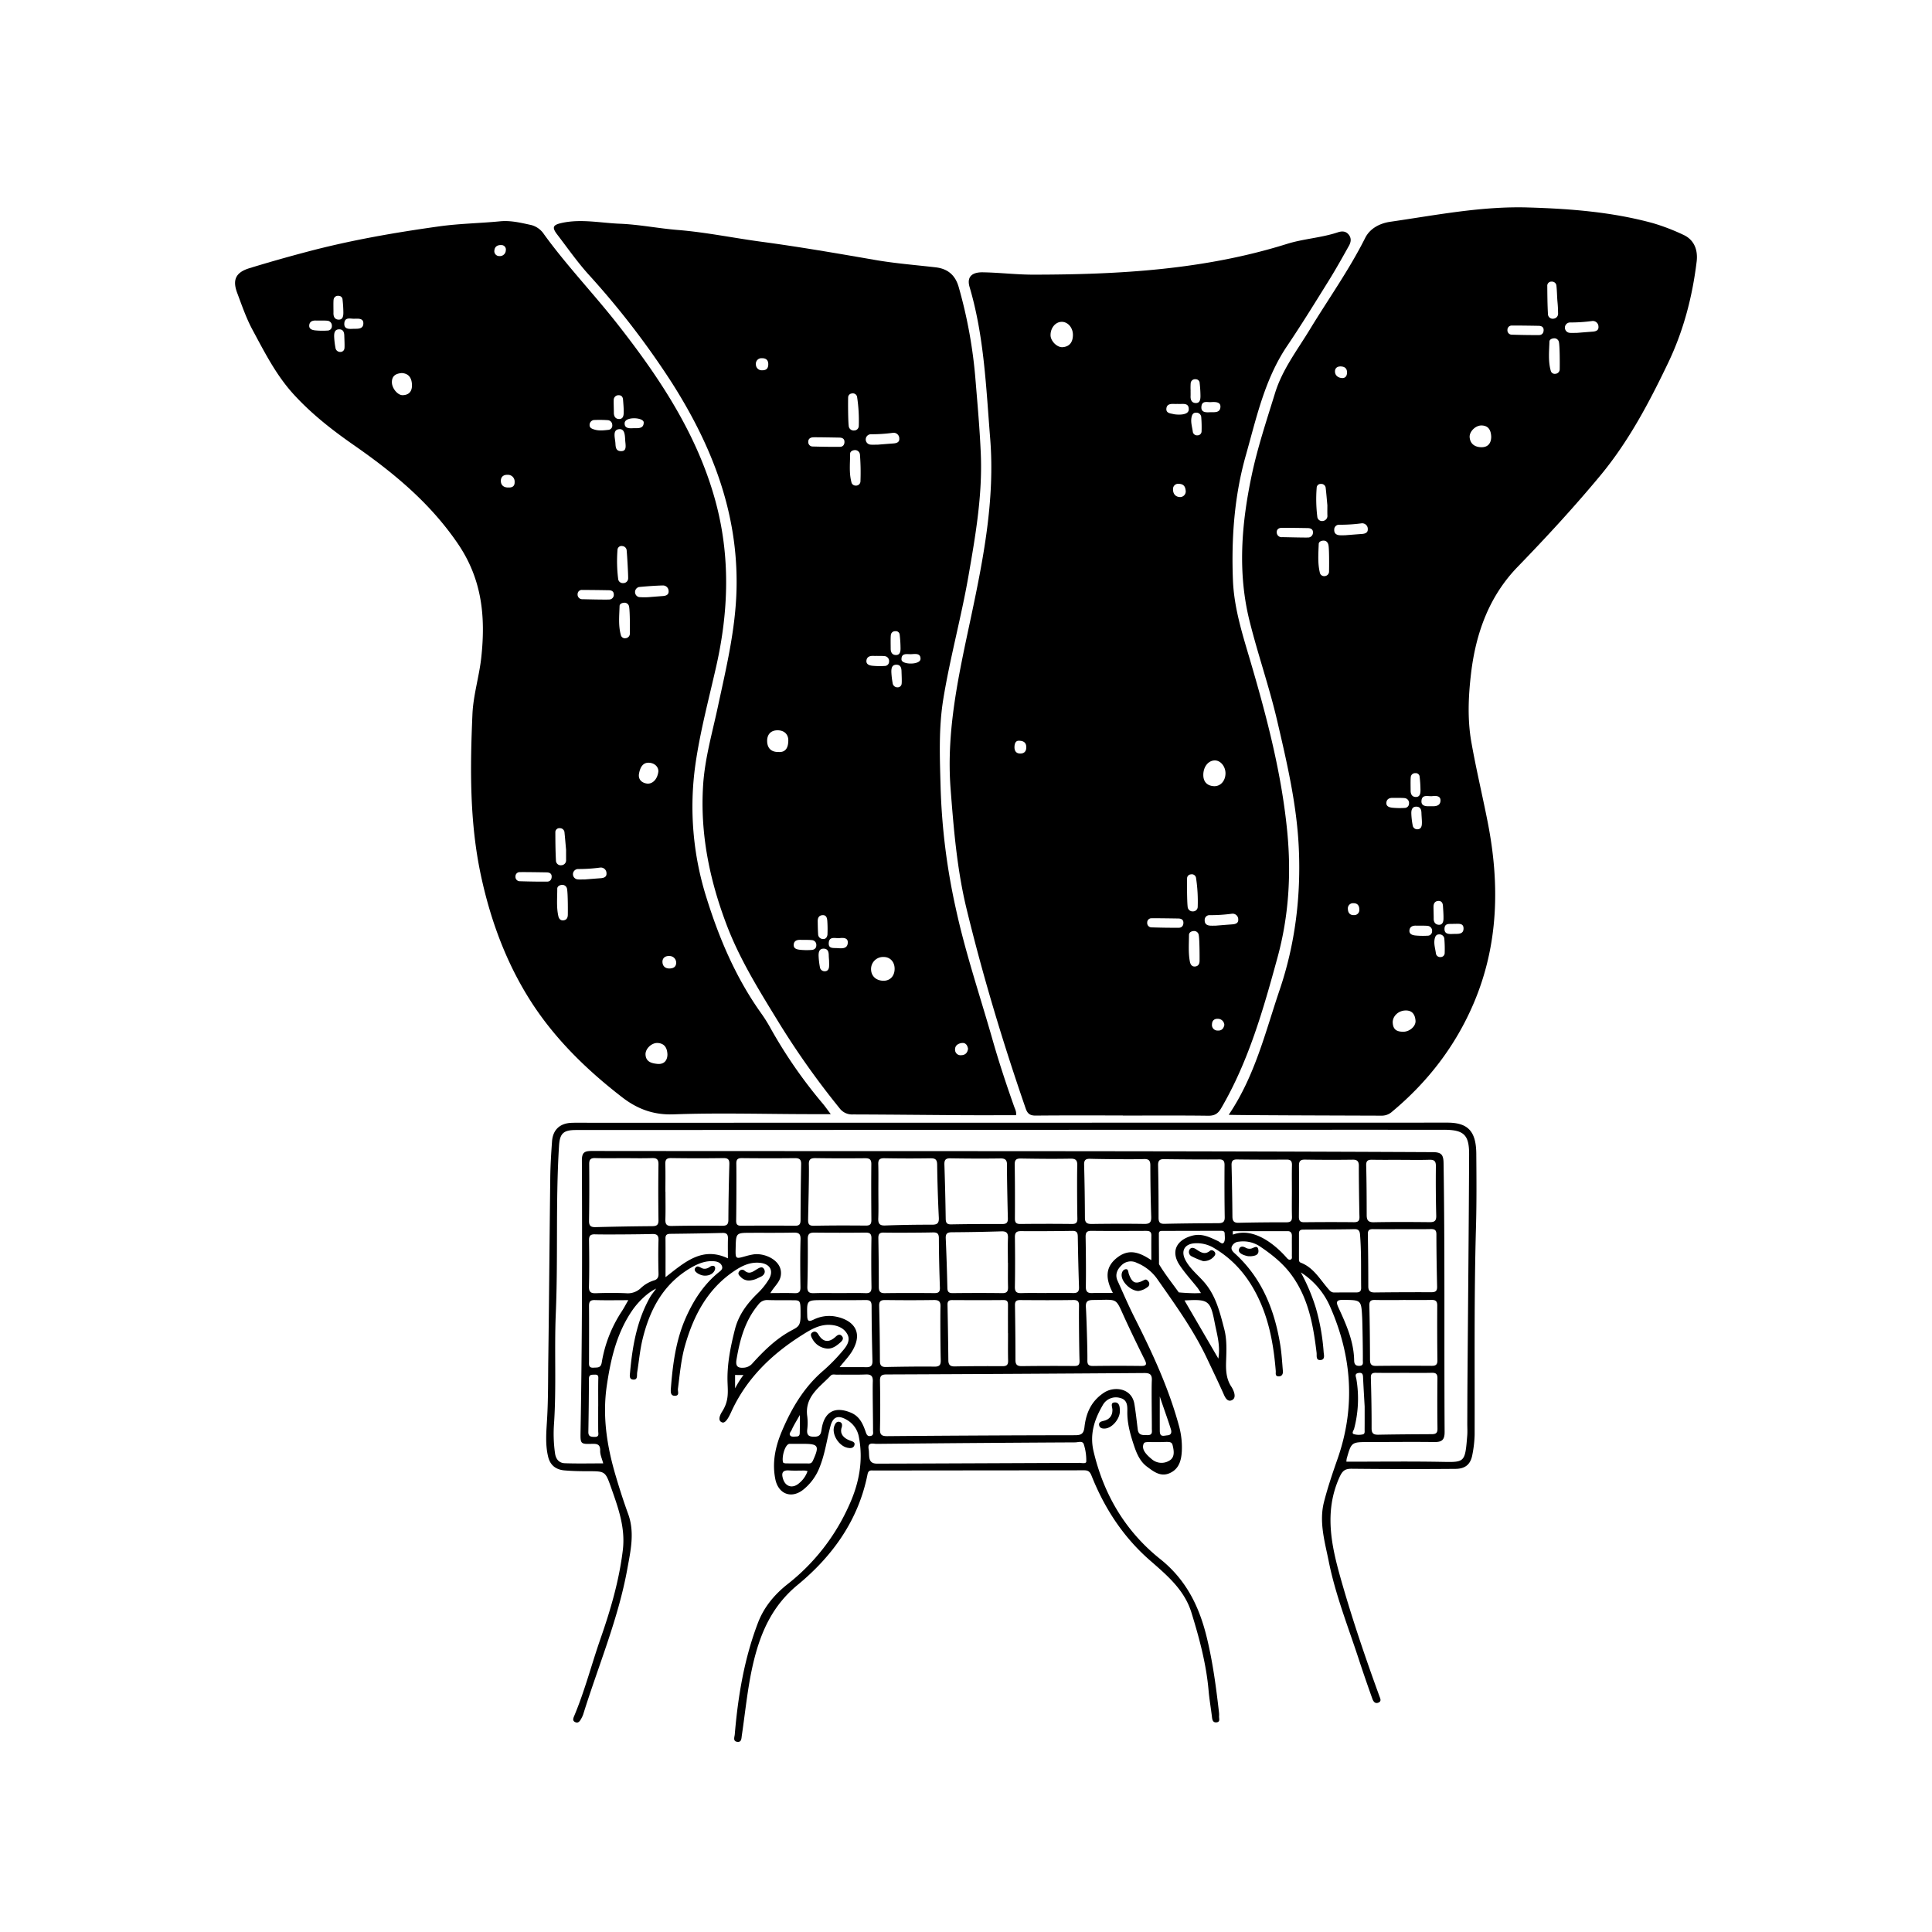
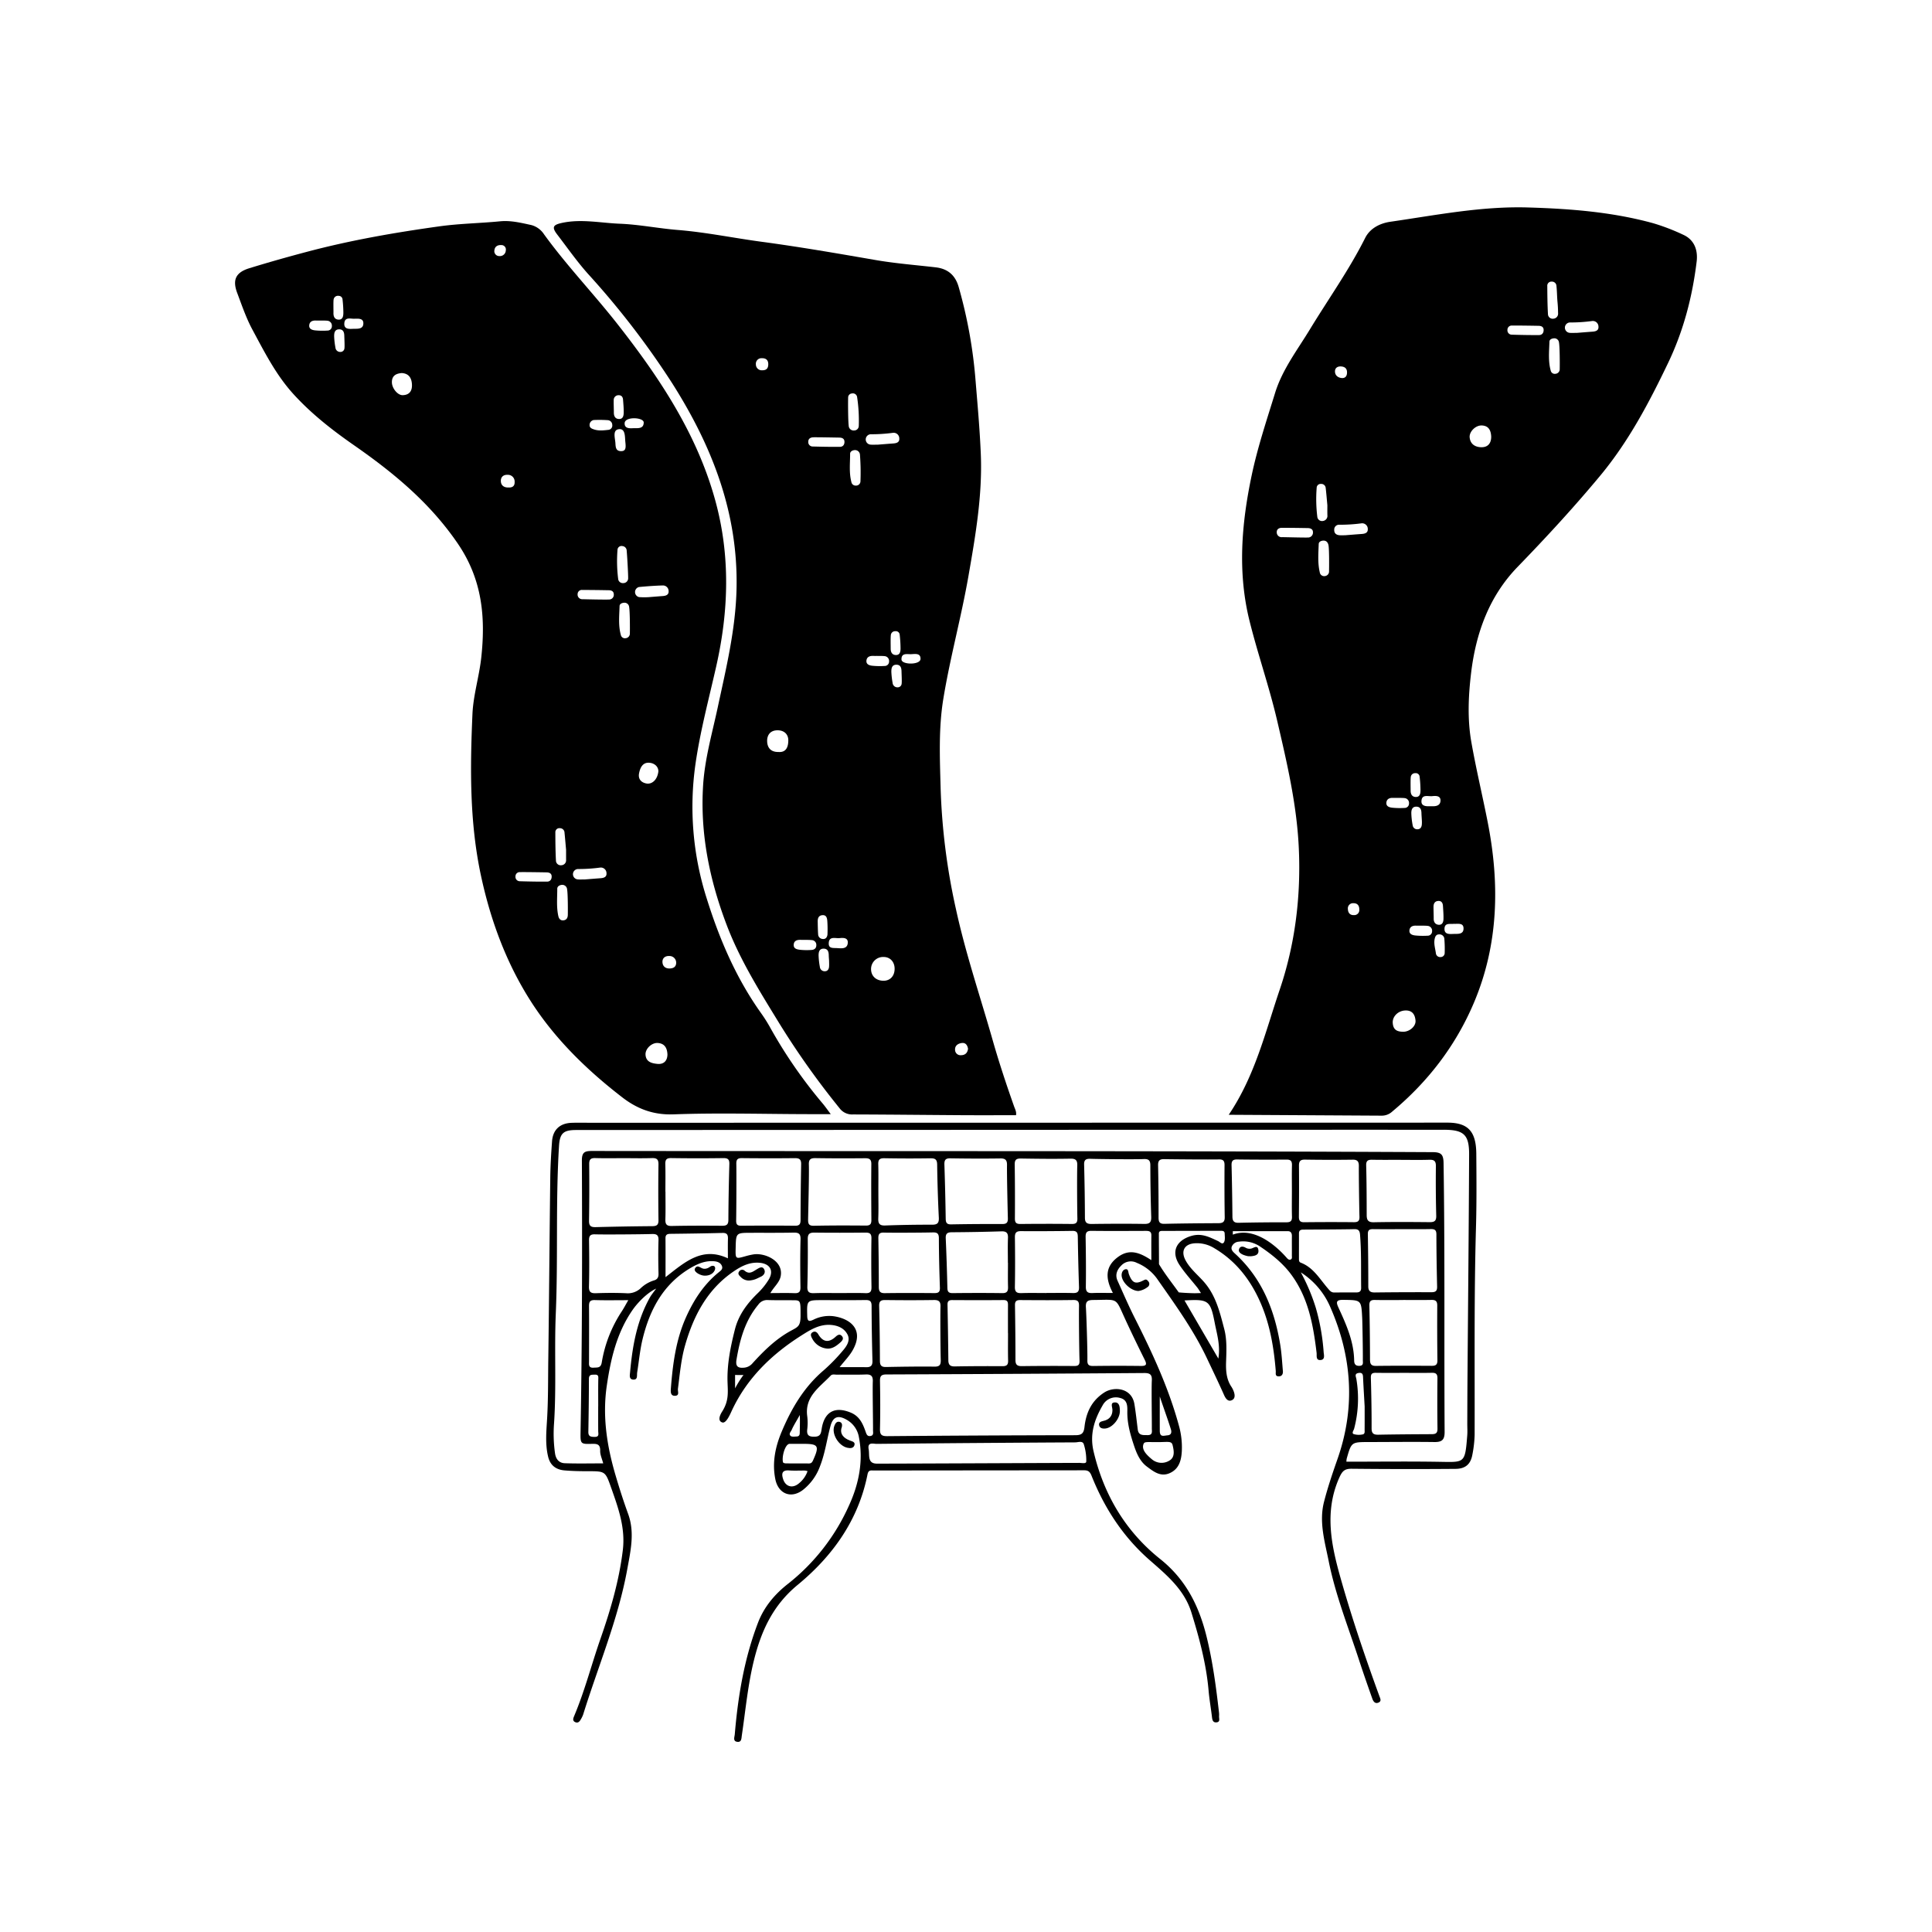
<svg xmlns="http://www.w3.org/2000/svg" id="Ebene_1" data-name="Ebene 1" viewBox="0 0 1024 1024">
  <title>07-software-development</title>
-   <path d="M595.121,591.212c-15.362,0-30.725-.084-46.086.072-2.992.03-4.402-.889-5.384-3.727-12.044-34.824-22.67-70.095-31.358-105.878-5.05-20.798-6.813-42.178-8.458-63.606-2.407-31.358,4.497-61.159,10.888-91.327,6.579-31.054,12.671-62.323,10.088-94.41-2.167-26.931-3.168-54.025-10.909-80.21-1.565-5.295,1.13-7.899,7.018-7.802,8.927.147,17.788,1.253,26.737,1.246,45.484-.037,90.634-2.559,134.453-16.293,8.808-2.76,18.16-3.201,26.955-6.139,1.819-.608,4.008-.856,5.649,1.064,1.724,2.018,1.328,4.144.239,6.09-3.509,6.273-7.022,12.554-10.818,18.654-7.191,11.555-14.332,23.154-21.943,34.432-11.901,17.636-16.245,38.058-21.881,57.979-6.102,21.567-7.69,43.69-6.837,66.029.585,15.33,5.35,29.704,9.613,44.25,8.615,29.398,16.324,59.084,19.227,89.649,2.11,22.218.723,44.492-5.197,66.148-7.528,27.54-15.307,55.028-29.892,79.977-1.742,2.979-3.564,3.99-6.961,3.945-15.046-.198-30.096-.086-45.145-.086Zm54.415-181.15c.094-3.625-2.449-6.898-5.446-7.01-3.512-.13-6.356,3.218-6.311,7.801.033,3.44,1.943,5.554,5.432,5.82C646.756,416.942,649.432,414.037,649.536,410.061Zm-86.828-239.48c-3.297.033-5.94,3.222-5.894,7.113.036,3.057,3.438,6.516,6.377,6.306,3.867-.276,5.414-2.833,5.479-6.34C568.743,173.673,565.974,170.549,562.707,170.581Zm66.766,309.946a2.61,2.61,0,0,0,2.848,2.521,2.432,2.432,0,0,0,2.487-2.313,82.549,82.549,0,0,0-.873-15.36,2.262,2.262,0,0,0-2.735-1.94,2.116,2.116,0,0,0-2.022,2.178C629.092,467.942,629.136,477.911,629.473,480.527Zm5.902,15.18a2.472,2.472,0,0,0-2.591-2.247c-1.446.086-2.593.751-2.599,2.161-.022,4.686-.409,9.399.475,14.048.276,1.451,1.009,2.765,2.792,2.587,1.697-.169,2.328-1.398,2.346-2.976C635.821,507.244,635.814,498.15,635.376,495.707Zm8.872-5.087c2.954-.232,5.907-.477,8.863-.689,1.691-.121,3.301-.571,3.184-2.582a2.989,2.989,0,0,0-3.45-3.041,85.979,85.979,0,0,1-11.662.74,2.515,2.515,0,0,0-2.67,2.656c-.069,1.951,1.129,2.788,2.925,2.902C642.37,490.666,643.309,490.617,644.248,490.62Zm-33.763-3.915a2.226,2.226,0,0,0-2.439,2.298A2.304,2.304,0,0,0,610.3,491.53c4.84.145,9.683.242,14.524.201,1.666-.014,2.496-1.277,2.397-2.879-.097-1.558-1.322-1.998-2.666-2.021C622.21,486.789,612.828,486.641,610.485,486.705Zm19.573-269.609c.169-3.855-3.228-2.849-5.574-2.988-.622-.037-1.25.02-1.873-.007-1.955-.086-4.121-.061-4.393,2.365-.293,2.619,2.173,2.599,3.907,3.047C622.864,219.705,629.905,220.594,630.058,217.096Zm.996-9.901h-.02c0,.927.03,1.855-.006,2.781-.076,1.936.598,3.544,2.659,3.639,2.355.109,2.563-1.951,2.587-3.627a64.017,64.017,0,0,0-.425-6.927,2.056,2.056,0,0,0-2.099-2.05,2.312,2.312,0,0,0-2.655,2.029A32,32,0,0,0,631.053,207.195Zm5.641,14.084a2.558,2.558,0,0,0-2.759-2.549c-1.629-.034-2.13,1.166-2.388,2.395-.558,2.66.356,5.244.682,7.847a2.26,2.26,0,0,0,2.454,1.77,2.135,2.135,0,0,0,2.174-2.024A64.737,64.737,0,0,0,636.694,221.279Zm4.915-8.134c-1.769.086-4.696-.991-4.854,2.644-.126,2.904,2.532,2.797,4.423,2.712,2.289-.104,5.679.571,5.68-3.054C646.86,212.697,643.378,213.059,641.609,213.145Zm-13.182,46.798c-.259-2.267-1.215-3.437-3.673-3.51a2.707,2.707,0,0,0-3.024,2.791c-.071,2.252,1.068,3.989,3.366,4.207A3.002,3.002,0,0,0,628.428,259.943ZM539.983,392.606c-1.724-.037-2.277,1.615-2.292,3.427-.015,1.902.858,3.348,3.044,3.356,2.413.009,3.33-1.495,3.211-3.648C543.836,393.758,542.699,392.611,539.983,392.606ZM648.927,543.285a3.396,3.396,0,0,0-3.18-3.284c-1.915-.173-3.301.742-3.365,2.858a2.939,2.939,0,0,0,2.981,3.355C647.364,546.359,648.496,545.299,648.927,543.285Z" />
-   <path d="M651.252,590.858c13.896-20.537,19.411-43.857,26.993-66.222,8.288-24.447,11.381-50.006,10.112-75.854-1.115-22.718-6.302-44.808-11.453-66.893-4.151-17.795-10.21-35.05-14.615-52.737-6.403-25.708-4.285-51.525,1.125-77.199,3.128-14.841,7.937-29.193,12.397-43.648,3.84-12.447,11.759-22.702,18.395-33.62,9.821-16.161,20.841-31.585,29.356-48.555,2.621-5.223,7.978-7.815,13.336-8.59,24.177-3.501,48.328-8.299,72.845-7.58,22.401.656,44.829,2.376,66.631,8.395a112.286,112.286,0,0,1,15.74,6.056c5.285,2.356,7.989,7.327,7.139,14.294-2.274,18.653-6.973,36.653-15.132,53.681-10.081,21.041-20.906,41.576-35.933,59.68-13.923,16.774-28.664,32.748-43.831,48.402-15.098,15.582-22.135,35.113-24.663,56.394-1.444,12.158-1.98,24.395.152,36.47,2.514,14.246,5.898,28.335,8.688,42.535,6.399,32.573,5.764,64.755-7.376,95.716-9.603,22.627-24.28,41.75-43.202,57.528a8.133,8.133,0,0,1-5.458,2.212C706.167,591.235,652.625,591.098,651.252,590.858Zm92.572-44.014c3.248,0,6.678-2.883,6.432-5.887-.27-3.297-1.788-5.603-5.636-5.37-3.687.224-6.676,3.215-6.438,6.61C738.444,545.937,740.575,546.844,743.824,546.844ZM790.371,231.415c-.157-3.311-1.352-5.835-5.12-5.91-3.192-.064-6.564,3.28-6.3,6.306.312,3.569,2.886,5.14,6.08,5.227C788.574,237.134,790.378,235.001,790.371,231.415Zm-86.839,36.382c-.334-3.543-.546-6.337-.88-9.117a2.339,2.339,0,0,0-2.564-2.189,2.082,2.082,0,0,0-2.219,1.974,76.782,76.782,0,0,0,.325,15.372,2.502,2.502,0,0,0,3.016,2.278,2.69,2.69,0,0,0,2.336-2.999C703.49,271.093,703.532,269.069,703.532,267.796ZM825.5,159.983c-.258-2.78-.245-5.65-.551-8.434a2.369,2.369,0,0,0-2.497-2.282,2.171,2.171,0,0,0-2.36,2.342c.035,4.974.076,9.953.36,14.917a2.491,2.491,0,0,0,2.938,2.376,2.646,2.646,0,0,0,2.421-2.914C825.774,163.965,825.758,162.762,825.5,159.983Zm.795,21.544a2.464,2.464,0,0,0-2.62-2.212c-1.228.086-2.406.598-2.441,1.752-.155,5.137-.721,10.316.682,15.381a2.178,2.178,0,0,0,2.506,1.674,2.438,2.438,0,0,0,2.261-2.558C826.743,193.375,826.739,183.968,826.295,181.527ZM704.155,289.155c-.202-1.281-.938-2.706-2.793-2.611-1.236.063-2.376.632-2.416,1.786-.173,4.987-.601,10.006.546,14.943a2.348,2.348,0,0,0,2.7,2.064,2.445,2.445,0,0,0,2.227-2.59C704.471,300.712,704.542,291.61,704.155,289.155ZM835.817,176.429c2.379-.187,5.332-.433,8.287-.646,1.708-.123,3.278-.635,3.114-2.639a2.999,2.999,0,0,0-3.508-2.977,85.527,85.527,0,0,1-11.662.748,2.753,2.753,0,0,0-.081,5.494C833.048,176.518,834.149,176.429,835.817,176.429ZM712.871,283.701c2.954-.231,5.907-.479,8.863-.685,1.69-.118,3.312-.556,3.224-2.553a2.985,2.985,0,0,0-3.417-3.076,86.345,86.345,0,0,1-11.662.737,2.526,2.526,0,0,0-2.706,2.624c-.09,1.948,1.09,2.809,2.888,2.937C710.992,283.751,711.933,283.696,712.871,283.701ZM801.432,172.56a2.233,2.233,0,0,0-2.455,2.285,2.297,2.297,0,0,0,2.236,2.539c4.84.15,9.683.245,14.524.209,1.667-.012,2.502-1.265,2.415-2.867-.085-1.563-1.306-2.011-2.651-2.035C813.157,172.647,803.775,172.495,801.432,172.56ZM693.151,284.895a2.598,2.598,0,0,0,2.747-2.629c.071-1.823-1.262-2.345-2.814-2.37-4.534-.073-9.069-.136-13.603-.15-1.6-.005-2.862.737-2.779,2.464a2.554,2.554,0,0,0,2.853,2.493C681.742,284.714,690.809,284.973,693.151,284.895Zm45.11,137.997c-1.77-.06-3.222.569-3.444,2.412-.25,2.078,1.522,2.621,3.059,2.794a40.485,40.485,0,0,0,6.517.126,2.313,2.313,0,0,0,2.412-2.361,2.588,2.588,0,0,0-2.467-2.863C743.27,422.848,739.197,422.924,738.261,422.892Zm12.243,67.718c-1.769-.063-3.228.561-3.461,2.398-.262,2.073,1.504,2.633,3.045,2.806a40.961,40.961,0,0,0,6.517.13,2.319,2.319,0,0,0,2.428-2.348,2.583,2.583,0,0,0-2.452-2.875C755.514,490.567,751.44,490.644,750.504,490.611Zm9.386-3.777c-.048,1.8.772,3.121,2.528,3.311,2.047.221,2.614-1.453,2.656-3.052.061-2.306-.139-4.622-.276-6.93-.093-1.566-.758-2.75-2.532-2.632-1.66.111-2.4,1.239-2.468,2.817C759.752,481.426,759.919,485.753,759.89,486.834Zm-12.226-67.815c-.016,1.974.806,3.438,2.887,3.396,2.042-.041,2.328-1.881,2.336-3.405a65.968,65.968,0,0,0-.462-7.385,2.018,2.018,0,0,0-2.291-1.826,2.253,2.253,0,0,0-2.36,1.829C747.532,412.982,747.673,417.937,747.664,419.019Zm5.955,15.896c-.124-2.152-.205-3.084-.226-4.018-.043-1.956-.705-3.444-2.944-3.341-2.092.096-2.419,1.904-2.424,3.392a39.47,39.47,0,0,0,.723,6.485,2.405,2.405,0,0,0,2.677,2.092c1.499-.08,2.072-1.234,2.177-2.575A14.869,14.869,0,0,0,753.619,434.915Zm11.93,62.885a2.558,2.558,0,0,0-2.759-2.549c-1.629-.034-2.13,1.166-2.388,2.395-.558,2.66.356,5.244.682,7.847a2.26,2.26,0,0,0,2.454,1.77,2.135,2.135,0,0,0,2.174-2.024A64.692,64.692,0,0,0,765.549,497.8Zm-7.49-70.478c1.456-.025,5.158.493,5.423-2.756.233-2.866-2.371-2.801-4.386-2.591-2.202.23-5.595-1.202-5.699,2.75C753.321,427.601,756.603,427.347,758.059,427.322Zm12.514,62.319c-1.893.297-4.819-.74-4.956,2.533-.135,3.208,2.692,2.904,4.746,2.834,2.183-.074,5.357.395,5.343-2.905C775.691,488.949,772.713,489.779,770.573,489.64ZM713.944,197.607c.091-2.087-.948-3.185-2.99-3.371-1.8-.164-3.27.594-3.376,2.384-.126,2.126,1.34,3.478,3.413,3.728C712.841,200.571,713.893,199.531,713.944,197.607ZM717.42,478.719a2.74,2.74,0,0,0-3.013,3.069c.055,1.877.981,3.307,3.161,3.239a2.683,2.683,0,0,0,2.893-2.936C720.487,479.993,719.492,478.719,717.42,478.719Z" />
+   <path d="M651.252,590.858c13.896-20.537,19.411-43.857,26.993-66.222,8.288-24.447,11.381-50.006,10.112-75.854-1.115-22.718-6.302-44.808-11.453-66.893-4.151-17.795-10.21-35.05-14.615-52.737-6.403-25.708-4.285-51.525,1.125-77.199,3.128-14.841,7.937-29.193,12.397-43.648,3.84-12.447,11.759-22.702,18.395-33.62,9.821-16.161,20.841-31.585,29.356-48.555,2.621-5.223,7.978-7.815,13.336-8.59,24.177-3.501,48.328-8.299,72.845-7.58,22.401.656,44.829,2.376,66.631,8.395a112.286,112.286,0,0,1,15.74,6.056c5.285,2.356,7.989,7.327,7.139,14.294-2.274,18.653-6.973,36.653-15.132,53.681-10.081,21.041-20.906,41.576-35.933,59.68-13.923,16.774-28.664,32.748-43.831,48.402-15.098,15.582-22.135,35.113-24.663,56.394-1.444,12.158-1.98,24.395.152,36.47,2.514,14.246,5.898,28.335,8.688,42.535,6.399,32.573,5.764,64.755-7.376,95.716-9.603,22.627-24.28,41.75-43.202,57.528a8.133,8.133,0,0,1-5.458,2.212Zm92.572-44.014c3.248,0,6.678-2.883,6.432-5.887-.27-3.297-1.788-5.603-5.636-5.37-3.687.224-6.676,3.215-6.438,6.61C738.444,545.937,740.575,546.844,743.824,546.844ZM790.371,231.415c-.157-3.311-1.352-5.835-5.12-5.91-3.192-.064-6.564,3.28-6.3,6.306.312,3.569,2.886,5.14,6.08,5.227C788.574,237.134,790.378,235.001,790.371,231.415Zm-86.839,36.382c-.334-3.543-.546-6.337-.88-9.117a2.339,2.339,0,0,0-2.564-2.189,2.082,2.082,0,0,0-2.219,1.974,76.782,76.782,0,0,0,.325,15.372,2.502,2.502,0,0,0,3.016,2.278,2.69,2.69,0,0,0,2.336-2.999C703.49,271.093,703.532,269.069,703.532,267.796ZM825.5,159.983c-.258-2.78-.245-5.65-.551-8.434a2.369,2.369,0,0,0-2.497-2.282,2.171,2.171,0,0,0-2.36,2.342c.035,4.974.076,9.953.36,14.917a2.491,2.491,0,0,0,2.938,2.376,2.646,2.646,0,0,0,2.421-2.914C825.774,163.965,825.758,162.762,825.5,159.983Zm.795,21.544a2.464,2.464,0,0,0-2.62-2.212c-1.228.086-2.406.598-2.441,1.752-.155,5.137-.721,10.316.682,15.381a2.178,2.178,0,0,0,2.506,1.674,2.438,2.438,0,0,0,2.261-2.558C826.743,193.375,826.739,183.968,826.295,181.527ZM704.155,289.155c-.202-1.281-.938-2.706-2.793-2.611-1.236.063-2.376.632-2.416,1.786-.173,4.987-.601,10.006.546,14.943a2.348,2.348,0,0,0,2.7,2.064,2.445,2.445,0,0,0,2.227-2.59C704.471,300.712,704.542,291.61,704.155,289.155ZM835.817,176.429c2.379-.187,5.332-.433,8.287-.646,1.708-.123,3.278-.635,3.114-2.639a2.999,2.999,0,0,0-3.508-2.977,85.527,85.527,0,0,1-11.662.748,2.753,2.753,0,0,0-.081,5.494C833.048,176.518,834.149,176.429,835.817,176.429ZM712.871,283.701c2.954-.231,5.907-.479,8.863-.685,1.69-.118,3.312-.556,3.224-2.553a2.985,2.985,0,0,0-3.417-3.076,86.345,86.345,0,0,1-11.662.737,2.526,2.526,0,0,0-2.706,2.624c-.09,1.948,1.09,2.809,2.888,2.937C710.992,283.751,711.933,283.696,712.871,283.701ZM801.432,172.56a2.233,2.233,0,0,0-2.455,2.285,2.297,2.297,0,0,0,2.236,2.539c4.84.15,9.683.245,14.524.209,1.667-.012,2.502-1.265,2.415-2.867-.085-1.563-1.306-2.011-2.651-2.035C813.157,172.647,803.775,172.495,801.432,172.56ZM693.151,284.895a2.598,2.598,0,0,0,2.747-2.629c.071-1.823-1.262-2.345-2.814-2.37-4.534-.073-9.069-.136-13.603-.15-1.6-.005-2.862.737-2.779,2.464a2.554,2.554,0,0,0,2.853,2.493C681.742,284.714,690.809,284.973,693.151,284.895Zm45.11,137.997c-1.77-.06-3.222.569-3.444,2.412-.25,2.078,1.522,2.621,3.059,2.794a40.485,40.485,0,0,0,6.517.126,2.313,2.313,0,0,0,2.412-2.361,2.588,2.588,0,0,0-2.467-2.863C743.27,422.848,739.197,422.924,738.261,422.892Zm12.243,67.718c-1.769-.063-3.228.561-3.461,2.398-.262,2.073,1.504,2.633,3.045,2.806a40.961,40.961,0,0,0,6.517.13,2.319,2.319,0,0,0,2.428-2.348,2.583,2.583,0,0,0-2.452-2.875C755.514,490.567,751.44,490.644,750.504,490.611Zm9.386-3.777c-.048,1.8.772,3.121,2.528,3.311,2.047.221,2.614-1.453,2.656-3.052.061-2.306-.139-4.622-.276-6.93-.093-1.566-.758-2.75-2.532-2.632-1.66.111-2.4,1.239-2.468,2.817C759.752,481.426,759.919,485.753,759.89,486.834Zm-12.226-67.815c-.016,1.974.806,3.438,2.887,3.396,2.042-.041,2.328-1.881,2.336-3.405a65.968,65.968,0,0,0-.462-7.385,2.018,2.018,0,0,0-2.291-1.826,2.253,2.253,0,0,0-2.36,1.829C747.532,412.982,747.673,417.937,747.664,419.019Zm5.955,15.896c-.124-2.152-.205-3.084-.226-4.018-.043-1.956-.705-3.444-2.944-3.341-2.092.096-2.419,1.904-2.424,3.392a39.47,39.47,0,0,0,.723,6.485,2.405,2.405,0,0,0,2.677,2.092c1.499-.08,2.072-1.234,2.177-2.575A14.869,14.869,0,0,0,753.619,434.915Zm11.93,62.885a2.558,2.558,0,0,0-2.759-2.549c-1.629-.034-2.13,1.166-2.388,2.395-.558,2.66.356,5.244.682,7.847a2.26,2.26,0,0,0,2.454,1.77,2.135,2.135,0,0,0,2.174-2.024A64.692,64.692,0,0,0,765.549,497.8Zm-7.49-70.478c1.456-.025,5.158.493,5.423-2.756.233-2.866-2.371-2.801-4.386-2.591-2.202.23-5.595-1.202-5.699,2.75C753.321,427.601,756.603,427.347,758.059,427.322Zm12.514,62.319c-1.893.297-4.819-.74-4.956,2.533-.135,3.208,2.692,2.904,4.746,2.834,2.183-.074,5.357.395,5.343-2.905C775.691,488.949,772.713,489.779,770.573,489.64ZM713.944,197.607c.091-2.087-.948-3.185-2.99-3.371-1.8-.164-3.27.594-3.376,2.384-.126,2.126,1.34,3.478,3.413,3.728C712.841,200.571,713.893,199.531,713.944,197.607ZM717.42,478.719a2.74,2.74,0,0,0-3.013,3.069c.055,1.877.981,3.307,3.161,3.239a2.683,2.683,0,0,0,2.893-2.936C720.487,479.993,719.492,478.719,717.42,478.719Z" />
  <path d="M440.317,590.522c-4.859,0-8.857.008-12.855-.001-23.506-.056-47.034-.746-70.506.11-10.679.389-19.265-2.939-27.104-8.983-18.581-14.328-35.43-30.687-48.145-50.373-13.245-20.507-21.692-43.359-26.821-67.338-6.043-28.256-5.732-56.877-4.479-85.468.44-10.046,3.589-19.942,4.677-29.996,2.309-21.34.556-41.289-12.421-60.324C227.866,266.445,208.575,250.564,187.549,235.93c-11.436-7.96-22.388-16.511-31.888-26.906-9.339-10.219-15.442-22.366-21.877-34.311-3.309-6.142-5.588-12.864-8.056-19.427-2.627-6.985-.78-10.909,6.434-13.128,10.227-3.145,20.533-6.051,30.877-8.788,22.967-6.078,46.318-10.131,69.843-13.404,10.704-1.489,21.461-1.621,32.166-2.669,5.726-.56,11.177.82,16.631,2.001a11.615,11.615,0,0,1,6.656,4.871c12.046,16.636,26.302,31.491,38.93,47.583,22.234,28.332,42.225,58.288,51.911,93.729,7.976,29.181,7.061,58.391.438,87.696-3.888,17.206-8.48,34.293-10.997,51.765a160.047,160.047,0,0,0,5.994,71.385c6.754,21.574,15.593,42.176,28.804,60.703a79.765,79.765,0,0,1,4.988,7.943,253.175,253.175,0,0,0,27.752,40.052C437.42,586.544,438.549,588.177,440.317,590.522ZM353.758,558.92c-.131-3.423-1.468-5.878-5.136-6.113-3.225-.207-6.616,3.068-6.481,6.107.177,3.975,3.383,4.682,6.265,4.971C351.674,564.214,353.7,562.393,353.758,558.92ZM300.036,450.403c-.316-3.497-.541-6.289-.83-9.075a2.408,2.408,0,0,0-2.427-2.367,2.126,2.126,0,0,0-2.432,2.243c.007,4.974.053,9.953.316,14.919a2.522,2.522,0,0,0,2.872,2.469,2.601,2.601,0,0,0,2.503-2.824C300.032,453.745,300.036,451.722,300.036,450.403Zm32.126-158.444a2.487,2.487,0,0,0-2.285-2.525,2.124,2.124,0,0,0-2.592,2.048,76.2,76.2,0,0,0,.356,15.37,2.449,2.449,0,0,0,2.633,2.202,2.553,2.553,0,0,0,2.658-2.651C332.969,304.379,332.434,294.746,332.161,291.958Zm1.288,29.71a2.464,2.464,0,0,0-2.62-2.212c-1.228.086-2.406.598-2.441,1.753-.155,5.137-.721,10.316.682,15.381a2.178,2.178,0,0,0,2.506,1.674,2.438,2.438,0,0,0,2.261-2.558C333.897,333.516,333.893,324.109,333.449,321.668ZM300.576,471.353a2.569,2.569,0,0,0-2.989-2.333c-1.215.183-2.229.866-2.226,2.043.011,4.838-.501,9.71.573,14.5.29,1.296,1.042,2.356,2.58,2.248,1.731-.121,2.4-1.309,2.44-2.88C301.006,482.896,301.012,473.795,300.576,471.353Zm-87.633-273.624c-3.131.247-5.231,1.457-5.228,4.838.002,3.234,3.058,6.964,5.752,6.882,3.497-.106,5.003-2.217,4.88-5.524C218.217,200.403,216.728,197.954,212.944,197.729Zm97.129,268.387c2.357-.185,5.31-.431,8.266-.645,1.708-.123,3.279-.634,3.115-2.638a2.999,2.999,0,0,0-3.506-2.979,85.505,85.505,0,0,1-11.662.748,2.753,2.753,0,0,0-.085,5.492C307.282,466.204,308.383,466.115,310.073,466.115ZM343.688,316.514c1.707-.134,4.66-.379,7.615-.595,1.718-.126,3.224-.668,3.073-2.679a2.987,2.987,0,0,0-3.098-2.936c-4.199.121-8.398.431-12.581.829a2.742,2.742,0,0,0,.009,5.34A38.759,38.759,0,0,0,343.688,316.514Zm5.261,92.373c.07-2.279-1.73-4.283-4.585-4.592-3.729-.404-5.068,2.62-5.648,5.598-.558,2.867.985,4.825,3.877,5.367C345.604,415.825,348.445,413.255,348.949,408.888Zm-73.281,53.36a2.232,2.232,0,0,0-2.455,2.285,2.297,2.297,0,0,0,2.236,2.539c4.839.15,9.683.245,14.524.209,1.667-.012,2.502-1.265,2.415-2.867-.085-1.563-1.306-2.011-2.651-2.035C287.392,462.335,278.01,462.183,275.667,462.248Zm47.15-144.488a2.489,2.489,0,0,0,2.496-2.817c-.044-1.558-1.215-2.08-2.582-2.103-4.69-.081-9.38-.15-14.07-.148a2.233,2.233,0,0,0-2.519,2.221,2.449,2.449,0,0,0,2.617,2.679C311.1,317.655,320.48,317.873,322.817,317.759Zm-7.624-95.159a2.596,2.596,0,0,0-2.694,2.658c-.036,1.532,1.196,1.984,2.449,2.382,2.466.783,4.965.473,7.431.202a2.277,2.277,0,0,0,2.13-2.611,2.53,2.53,0,0,0-2.306-2.531A66.293,66.293,0,0,0,315.193,222.601ZM167.307,169.888c-1.775-.051-3.209.6-3.401,2.453-.217,2.084,1.577,2.591,3.102,2.761a39.239,39.239,0,0,0,6.519.109,2.296,2.296,0,0,0,2.37-2.398,2.601,2.601,0,0,0-2.511-2.829C172.315,169.84,168.243,169.915,167.307,169.888Zm158.05,48.729c-.03,1.961.739,3.455,2.826,3.466,2.058.01,2.367-1.816,2.397-3.344.045-2.307-.182-4.623-.357-6.93-.106-1.394-.81-2.365-2.328-2.337a2.515,2.515,0,0,0-2.608,2.66C325.206,213.206,325.373,217.536,325.356,218.617ZM176.744,165.77c-.076,1.936.598,3.544,2.659,3.639,2.355.109,2.563-1.951,2.587-3.627a64.046,64.046,0,0,0-.425-6.927,2.056,2.056,0,0,0-2.099-2.05,2.311,2.311,0,0,0-2.655,2.028C176.629,160.197,176.78,164.845,176.744,165.77Zm154.715,68.636c-.3-2.788.139-7.325-3.401-6.932s-2.044,4.668-1.877,7.418c.125,2.053.168,4.231,3.045,4.224C331.786,239.11,331.76,237.194,331.459,234.407Zm-148.971-56.38c-.033-1.91-.549-3.524-2.814-3.468-2.365.058-2.576,2.041-2.571,3.713a41.249,41.249,0,0,0,.693,6.024,2.496,2.496,0,0,0,2.586,2.236,2.097,2.097,0,0,0,2.189-1.998C182.731,183.31,182.504,178.96,182.488,178.027Zm148.59,46.224c-.129,2.905,2.529,2.799,4.421,2.714,2.291-.102,5.68.568,5.685-3.051C341.188,221.17,331.24,220.619,331.078,224.251ZM187.641,168.939c-2.033.022-4.993-1.02-5.15,2.568-.138,3.161,2.74,2.841,4.792,2.772,2.191-.073,5.302.363,5.302-2.96C192.584,168.524,189.674,168.917,187.641,168.939ZM358.39,510.197a3.538,3.538,0,0,0-3.654-3.49c-2.207-.111-3.745,1.125-3.614,3.311.124,2.062,1.491,3.371,3.835,3.296S358.39,512.168,358.39,510.197ZM269.523,258.386c2.023.087,3.322-.714,3.241-2.901a3.558,3.558,0,0,0-3.733-3.82c-2.289-.109-3.623,1.216-3.573,3.304C265.515,257.313,267.143,258.456,269.523,258.386Zm-1.437-125.671a2.347,2.347,0,0,0-2.384-2.819c-1.791-.115-3.419.64-3.65,2.719a2.593,2.593,0,0,0,2.631,3.109A3.13,3.13,0,0,0,268.087,132.714Z" />
  <path d="M538.511,591.081c-9.55,0-19.084.048-28.617-.01-19.271-.117-38.542-.34-57.813-.392a8.267,8.267,0,0,1-7.136-3.35,430.903,430.903,0,0,1-33.721-47.902c-9.743-15.894-19.414-31.66-26.068-49.169-9.11-23.973-14.163-48.568-12.475-74.307.915-13.948,4.801-27.358,7.715-40.943,4.452-20.76,9.486-41.36,9.982-62.827.932-40.379-12.993-75.835-34.217-109.219a437.223,437.223,0,0,0-44.304-57.585c-5.949-6.618-11.078-13.979-16.507-21.058-2.948-3.844-2.31-5.104,2.289-6.13,10.312-2.299,20.602-.014,30.835.388,10.238.402,20.448,2.48,30.734,3.309,14.939,1.204,29.623,4.268,44.457,6.257,20.172,2.705,40.222,6.181,60.276,9.656,10.569,1.831,21.313,2.658,31.983,3.894,6.393.741,10.367,4.108,12.178,10.351a252.263,252.263,0,0,1,8.968,49.707c1.067,12.935,2.235,25.876,2.775,38.838.91,21.854-2.802,43.242-6.541,64.706-3.809,21.864-9.749,43.259-13.327,65.143-2.593,15.861-1.83,31.86-1.411,47.814a341.321,341.321,0,0,0,8.113,63.627c5.111,23.492,12.854,46.266,19.435,69.358,3.38,11.858,7.262,23.552,11.371,35.175C537.989,587.839,538.833,589.234,538.511,591.081Zm-70.447-71.262c3.562.105,5.99-2.322,6.101-6.098.11-3.766-2.259-6.457-5.715-6.494a6.389,6.389,0,0,0-6.77,6.16C461.579,517.125,464.138,519.703,468.064,519.819Zm-50.246-127.46c0-3.133-2.171-5.368-5.883-5.287-3.777.082-5.433,2.656-5.332,5.85.108,3.421,1.951,5.716,6.024,5.644C416.927,398.899,417.818,395.492,417.818,392.359Zm32.011-166.72a2.61,2.61,0,0,0,2.848,2.521,2.432,2.432,0,0,0,2.487-2.313,82.558,82.558,0,0,0-.873-15.361,2.262,2.262,0,0,0-2.735-1.94,2.116,2.116,0,0,0-2.022,2.178C449.448,213.055,449.492,223.024,449.829,225.639Zm5.97,15.38a2.609,2.609,0,0,0-2.916-2.446c-1.235.13-2.302.807-2.303,1.951-.004,4.988-.623,10.019.669,14.944a2.275,2.275,0,0,0,2.349,1.91,2.323,2.323,0,0,0,2.466-2.309A124.187,124.187,0,0,0,455.799,241.02Zm9.473-5.339c2.333-.183,5.287-.43,8.242-.642,1.705-.123,3.284-.621,3.131-2.626a2.997,2.997,0,0,0-3.495-2.992,85.449,85.449,0,0,1-11.663.746,2.753,2.753,0,0,0-.111,5.493C462.457,235.772,463.558,235.681,465.272,235.681ZM431.251,231.768c-1.572.025-2.864.649-2.852,2.402a2.316,2.316,0,0,0,2.312,2.485c4.84.125,9.684.23,14.524.173,1.665-.02,2.474-1.325,2.336-2.92-.134-1.544-1.378-1.95-2.716-1.972C442.666,231.899,433.596,231.73,431.251,231.768Zm31.428,115.881c-1.771-.06-3.223.573-3.442,2.415-.247,2.075,1.527,2.62,3.063,2.792a40.496,40.496,0,0,0,6.517.123,2.312,2.312,0,0,0,2.41-2.363,2.587,2.587,0,0,0-2.47-2.86C467.688,347.604,463.614,347.681,462.679,347.649Zm-38.335,150.49c-1.921-.065-3.572.469-3.664,2.649-.087,2.081,1.805,2.427,3.291,2.612a34.541,34.541,0,0,0,6.058.102c1.544-.081,2.69-.857,2.638-2.639a2.488,2.488,0,0,0-2.25-2.571C429.198,498.11,425.123,498.166,424.344,498.139Zm14.141-10.06c-.142-1.662-.548-3.196-2.653-3.01-1.953.172-2.452,1.639-2.425,3.333.037,2.316.065,4.636.23,6.945a2.525,2.525,0,0,0,2.479,2.335c1.474.15,2.232-.853,2.45-2.225A63.803,63.803,0,0,0,438.485,488.079Zm33.599-144.326c-.02,1.969.782,3.445,2.867,3.42,2.048-.025,2.345-1.86,2.355-3.384a66.754,66.754,0,0,0-.455-7.386,2.021,2.021,0,0,0-2.274-1.848,2.248,2.248,0,0,0-2.375,1.81C471.953,337.715,472.094,342.671,472.083,343.753ZM477.82,355.812c-.033-1.902-.524-3.527-2.794-3.491-2.375.038-2.593,2.022-2.594,3.691a41.51,41.51,0,0,0,.687,6.025,2.509,2.509,0,0,0,2.571,2.259,2.091,2.091,0,0,0,2.206-1.978C478.062,361.096,477.836,356.745,477.82,355.812ZM439.429,509.146c-.059-.933-.154-1.865-.169-2.798-.031-1.887-.47-3.535-2.748-3.54-2.391-.006-2.631,1.979-2.642,3.643a41.94,41.94,0,0,0,.673,6.026,2.516,2.516,0,0,0,2.536,2.307c1.459.047,2.229-.983,2.34-2.387C439.506,511.319,439.438,510.229,439.429,509.146Zm4.33-6.623c2.28.134,5.285.546,5.578-2.688.26-2.87-2.337-2.831-4.357-2.616-2.2.235-5.588-1.22-5.726,2.723C439.153,502.832,441.479,502.389,443.759,502.523Zm44.138-153.286c.084-3.186-2.883-2.595-4.94-2.508-2.129.09-5.26-.841-5.147,2.839C477.896,352.403,487.81,352.521,487.897,349.236ZM513.079,555.844c-.356-1.93-1.312-3.33-3.435-3.012-2.001.3-3.603,1.455-3.441,3.709a2.884,2.884,0,0,0,3.215,2.733C511.636,559.243,512.812,557.994,513.079,555.844ZM407.198,193.017c0-2.432-1.497-3.207-3.433-3.159a2.95,2.95,0,0,0-3.129,3.269,3.101,3.101,0,0,0,3.333,3.131C406.015,196.276,407.198,195.449,407.198,193.017Z" />
  <path d="M603.368,684.247c-3.952-.07-8.625-4.488-8.874-8.117-.107-1.567.6-3.067,1.954-3.381,1.676-.388,1.479,1.442,1.876,2.521,1.723,4.68,3.451,5.535,7.565,3.441,1.189-.605,1.729-.868,2.637.319a2.004,2.004,0,0,1-.35,3.182A10.045,10.045,0,0,1,603.368,684.247Z" />
  <path d="M438.831,714.798a9.769,9.769,0,0,1-8.351-5.344c-.63-1.148-1.21-2.44.152-3.297,1.201-.756,2.287-.282,3.077,1.054,2.475,4.185,5.564,4.618,9.165,1.316.965-.885,2.126-1.695,3.26-.491,1.333,1.415.255,2.621-.82,3.566C443.425,713.261,441.423,714.772,438.831,714.798Z" />
  <path d="M593.57,747.891c-.002,4.164-4.103,9.013-7.856,9.263-1.314.088-2.674-.118-3.1-1.52-.48-1.582.706-2.206,2.04-2.476,3.184-.644,4.983-2.624,4.965-5.81-.009-1.622-1.34-3.931,1.215-4.04C593.422,743.198,593.505,745.82,593.57,747.891Z" />
  <path d="M445.903,757.268c-.599,2.895,1.232,4.942,4.518,6.232,1.168.459,3.131.73,2.378,2.664-.578,1.487-2.134,1.505-3.634,1.185-4.679-.999-8.537-7.317-6.961-11.562.436-1.174,1.137-2.477,2.584-2.212C446.172,753.828,446.764,754.961,445.903,757.268Z" />
  <path d="M397.917,678.614a5.908,5.908,0,0,1-5.359-1.836c-.789-.766-1.669-1.609-.848-2.797a1.919,1.919,0,0,1,2.874-.558c2.584,2.29,4.505.517,6.623-.728,1.312-.771,2.981-1.847,3.904.255.713,1.623-.336,3.05-1.877,3.745C401.281,677.574,400.422,678.244,397.917,678.614Z" />
-   <path d="M637.586,668.39a44.874,44.874,0,0,1-6.065-2.551,2.546,2.546,0,0,1-.95-3.669c.887-1.233,2.263-.777,3.356-.06,2.36,1.549,4.595,3.232,7.455.784.64-.548,1.84-.155,2.45.737.673.984.12,1.789-.532,2.482A7.014,7.014,0,0,1,637.586,668.39Z" />
  <path d="M661.581,665.827a13.98,13.98,0,0,1-2.865-.85c-1.243-.608-2.67-1.53-1.878-3.2.649-1.369,2.088-1.17,3.241-.539a4.154,4.154,0,0,0,3.13.516c1.516-.413,3.454-2.101,3.779.956.261,2.454-1.817,2.913-3.778,3.113C662.904,665.854,662.592,665.827,661.581,665.827Z" />
  <path d="M372.891,676.085c-1.993-.224-5.916-2.217-4.318-4.137s2.794.746,5.088.529,2.545-1.531,4.103-1.575,1.405,1.653,1.06,2.384C377.657,675.757,374.884,676.309,372.891,676.085Z" />
  <path d="M782.468,611.52c-.094-11.975-4.462-16.498-15.349-16.496q-226.9.039-453.8.068c-3.448,0-6.9-.086-10.344.031-6.2.211-9.933,3.659-10.382,9.809-.467,6.403-.858,12.824-.938,19.241-.399,32.124-.614,64.251-1.05,96.374-.142,10.493-.016,20.988-.635,31.486-.394,6.675-1.061,13.45.57,20.122,1.121,4.584,4.222,6.808,8.655,7.189,4.051.348,8.135.428,12.204.431,9.33.005,9.405-.07,12.464,8.588,3.79,10.728,7.675,21.346,6.249,33.195-1.95,16.204-6.507,31.717-11.838,46.992-4.762,13.644-8.344,27.688-13.975,41.03-.515,1.22-.967,2.488.586,3.192,1.46.662,2.344-.328,2.984-1.51a14.564,14.564,0,0,0,1.22-2.529c7.97-25.684,18.592-50.59,23.404-77.19,1.728-9.549,4.011-19.3.443-29.106-2.499-6.866-4.732-13.841-6.787-20.855-4.51-15.394-6.901-31.002-4.543-47.104,2.094-14.299,5.304-28.16,13.741-40.278,2.748-3.946,7.872-9.158,12.435-11.207-.791,1.062-2.648,3.503-3.034,4.175-7.14,12.451-9.545,26.183-10.797,40.21-.128,1.427-.638,3.631,1.557,3.822,2.677.233,1.959-2.22,2.207-3.776.934-5.853,1.453-11.803,2.839-17.546,3.861-15.99,11.228-29.739,26.148-38.228,3.708-2.11,7.653-3.581,11.983-3.143,1.634.166,3.432.808,4.02,2.711.458,1.481-.724,2.285-1.689,3.065-7.976,6.45-13.357,14.776-17.477,24.031-5.348,12.013-6.974,24.812-7.974,37.739-.134,1.727-.166,3.891,2.307,3.744,2.433-.144,1.271-2.35,1.448-3.711,1.004-7.715,1.641-15.506,3.788-23.014,4.528-15.833,11.886-29.872,26-39.378,4.055-2.731,8.343-4.862,13.536-4.39,5.525.502,7.617,4.222,4.787,8.905a36.565,36.565,0,0,1-5.879,7.271c-5.554,5.408-10.082,11.424-12.036,19.157-2.339,9.255-4.244,18.537-3.9,28.156.19,5.304.695,9.755-2.842,15.324-1.871,2.945-2.024,5.206.095,5.817s4.284-4.744,5.176-6.633c8.065-17.076,21.111-29.581,36.77-39.504,4.626-2.931,9.499-6.011,15.514-5.566,3.858.286,7.23,1.808,8.906,5.171,1.555,3.12-.496,6.128-2.517,8.465a95.113,95.113,0,0,1-10.146,10.426c-10.422,8.851-17.115,20.254-22.28,32.562-3.329,7.934-5.127,16.337-3.354,25.128,1.573,7.8,8.342,10.537,14.629,5.709a28.231,28.231,0,0,0,8.967-12.339c2.785-6.99,3.708-14.441,5.666-21.63,1.338-4.911,4.1-5.769,8.489-3.258a13.065,13.065,0,0,1,6.541,9.202c2.423,12.538.049,24.638-5.098,35.954a109.848,109.848,0,0,1-32.47,41.834c-6.981,5.454-12.662,12.162-15.883,20.558-7.313,19.065-10.626,38.993-12.334,59.233-.115,1.357-1.085,3.55,1.162,3.934,2.486.425,2.336-1.764,2.593-3.492,1.968-13.246,3.158-26.583,6.397-39.666,3.883-15.684,10.123-29.248,23.16-39.987,18.55-15.281,32.234-34.337,37.046-58.589.49-2.468,1.845-2.051,3.296-2.053q55.726-.059,111.452-.107c2.169-.004,3.123.695,3.991,2.878,6.851,17.225,16.774,32.456,30.788,44.719,9.11,7.971,18.398,15.655,22.157,27.831,4.183,13.552,7.869,27.204,9.101,41.414.404,4.661,1.236,9.284,1.782,13.935.181,1.545.502,2.98,2.347,2.826,2.214-.185,1.322-2.04,1.417-3.307a10.056,10.056,0,0,0-.034-1.879c-1.536-13.467-3.306-26.876-6.545-40.086-4.005-16.335-10.947-30.378-24.61-41.282-18.361-14.654-29.899-34.024-35.328-57.086-2.152-9.142.467-16.888,4.815-24.402a7.934,7.934,0,0,1,9.271-3.893c3.8.938,3.865,4.092,3.805,7.089-.126,6.357,1.599,12.347,3.573,18.254,1.388,4.155,3.19,8.338,6.789,11.014,3.42,2.543,7.119,5.564,11.892,3.568,4.971-2.079,6.31-6.526,6.61-11.443a42.507,42.507,0,0,0-1.542-13.875c-5.417-19.931-14.058-38.512-23.32-56.863-3.294-6.526-6.19-13.255-9.197-19.923-1.428-3.168-.187-5.909,2.046-8.081a6.92,6.92,0,0,1,8.173-1.363,24.503,24.503,0,0,1,10.594,8.23c9.566,13.66,19.37,27.159,26.556,42.332,2.936,6.199,5.909,12.372,8.713,18.633.657,1.468,1.971,5.075,4.783,3.457s-.194-6.501-.452-6.882c-2.78-4.102-3.038-8.691-2.873-13.455.2-5.78.491-11.655-.987-17.278-2.324-8.835-4.394-17.723-10.799-25-3.268-3.714-7.268-6.876-9.687-11.348-2.677-4.949-.6-8.72,4.929-9.059a17.479,17.479,0,0,1,10.255,2.587c11.319,6.699,18.986,16.462,24.281,28.348,5.216,11.709,7.298,24.087,8.332,36.722.096,1.171-.485,2.773,1.415,2.878,1.795.1,2.497-1.189,2.361-2.789-.399-4.663-.651-9.357-1.404-13.967-3.04-18.614-9.774-35.432-24.133-48.445-.995-.902-2.154-2.064-1.509-3.662a4.311,4.311,0,0,1,3.704-2.518,16.049,16.049,0,0,1,11.208,2.531c6.245,4.199,12.132,8.887,16.635,15.009,9.029,12.276,11.599,26.675,13.364,41.324.187,1.552-.522,4.062,2.106,3.862,2.516-.191,1.764-2.665,1.639-4.183a113.342,113.342,0,0,0-4.13-23.386,102.478,102.478,0,0,0-7.97-18.887,40.949,40.949,0,0,1,15.619,18.393c11.532,26.283,13.414,53.189,3.803,80.59-2.623,7.479-5.175,15.016-7.139,22.686-2.727,10.646.436,21.12,2.493,31.403,3.578,17.884,10.357,34.884,16.013,52.186,2.27,6.944,4.672,13.846,7.122,20.728.46,1.292,1.359,2.77,3.127,2.091,1.906-.732,1.089-2.148.591-3.515-7.502-20.593-14.567-41.352-20.524-62.429-4.934-17.456-8.734-35.131-.813-53.101,1.625-3.686,2.838-4.987,6.713-4.947q27.491.284,54.986.06c5.351-.044,8.106-2.548,8.974-7.731a62.665,62.665,0,0,0,1.159-10.229c.098-36.675-.326-73.353.712-110.024C782.665,637.548,782.57,624.529,782.468,611.52ZM329.613,694.955a69.686,69.686,0,0,0-10.663,27.132c-.491,3.091-2.3,2.67-4.33,2.809-2.816.193-2.42-1.708-2.419-3.397.006-9.708.074-19.416-.009-29.123-.02-2.306.47-3.391,3.084-3.308,5.627.178,11.264.055,17.728.055C331.618,691.517,330.694,693.287,329.613,694.955ZM317.071,745.36l-.019.004c0,4.363-.024,8.726.013,13.088.013,1.499.709,3.186-1.954,3.143-1.953-.032-3.313-.21-3.271-2.672.161-9.356.283-18.713.296-28.07.004-2.437,1.471-2.189,3.067-2.261,2.242-.101,1.924,1.259,1.898,2.748C317.019,736.012,317.071,740.687,317.071,745.36Zm29.603-66.73a17.74,17.74,0,0,0-7.174,4.224,9.926,9.926,0,0,1-7.611,2.585c-5.308-.245-10.64-.203-15.952-.015-2.756.098-3.859-.546-3.777-3.584.218-8.13.164-16.27.038-24.403-.038-2.452.718-3.29,3.191-3.211,5.001.16,25.033-.002,30.034-.166,2.504-.082,3.688.432,3.596,3.286-.191,5.939-.138,11.89.01,17.832C349.076,677.099,348.309,678.168,346.674,678.63Zm-34.387-61.586c-.021-2.443.736-3.305,3.201-3.235,5.152.146,10.311.044,15.467.044,4.844.005,9.691.123,14.529-.043,2.574-.088,3.559.627,3.518,3.378-.144,9.841-.125,19.687.005,29.529.034,2.537-.945,3.157-3.272,3.175q-14.992.118-29.98.512c-2.558.07-3.602-.602-3.557-3.365C312.363,637.043,312.374,627.043,312.287,617.044Zm73.514,49.899c-13.644-6.42-22.812,2.008-33.055,9.975,0-7.613.039-14.111-.024-20.608-.018-1.914.918-2.332,2.593-2.352,9.213-.109,18.426-.233,27.636-.476,2.374-.063,2.938.991,2.877,3.091C385.728,659.992,385.801,663.415,385.801,666.944Zm.254-20.371c-.012,2.554-1.007,3.125-3.329,3.107-8.912-.069-17.828-.075-26.737.112-2.838.059-3.395-1.109-3.318-3.604.148-4.843.043-9.693.043-14.54h-.038c0-4.848.094-9.698-.041-14.541-.065-2.329.511-3.336,3.094-3.297q13.836.207,27.676.01c2.478-.033,3.239.767,3.169,3.216C386.293,626.877,386.099,636.725,386.055,646.572ZM413.85,676.015c1.165-7.976-8.698-12.081-14.474-11.16a35.706,35.706,0,0,0-4.11.928c-5.496,1.559-5.492,1.575-5.351-4.365.189-7.973.189-7.98,8.011-8.007,7.518-.026,15.038.062,22.553-.101,2.695-.058,3.907.447,3.824,3.551-.227,8.453-.177,16.916-.05,25.372.037,2.499-.793,3.273-3.228,3.172-4.035-.166-8.081-.045-12.708-.045C410.378,681.745,413.312,679.7,413.85,676.015Zm-24.242,59.839v-7.09s3.538.063,4.448,0A54.584,54.584,0,0,0,389.608,735.855Zm29.484-30.469c-7.843,4.28-14.238,10.56-20.23,17.162a6.533,6.533,0,0,1-4.752,2.368c-3.696.298-4.231-1.444-3.729-4.419,1.772-10.486,4.494-20.544,11.533-28.99a5.65,5.65,0,0,1,5.043-2.45c4.213.13,8.488.079,12.694.096,4.705.019,4.655-.255,4.655,7.976C424.307,702.954,423.08,703.21,419.092,705.386Zm5.219-58.788c-.006,2.104-.502,3.09-2.866,3.065-9.543-.103-19.087-.08-28.631-.002-2.085.017-2.675-.8-2.635-2.772.101-5.004.196-25.034.085-30.038-.048-2.164.589-3.047,2.899-3.021q14.079.159,28.16.012c2.416-.027,3.347.742,3.302,3.191Q424.353,631.813,424.311,646.598Zm27.322,69.575c6.917-11.521-1.142-17.387-10.035-18.575a18.652,18.652,0,0,0-10.45,1.865c-2.025.936-3.224,1.215-3.3-1.902-.207-8.471-.353-8.467,8.273-8.468,7.519,0,15.039.076,22.556-.047,2.382-.039,3.28.607,3.285,3.139.019,9.71.201,19.421.452,29.128.064,2.474-.892,3.368-3.265,3.327-4.365-.076-8.732-.022-14.132-.022C447.645,721.284,449.942,718.989,451.632,716.173Zm-23.503-59.494c-.028-2.801,1.103-3.4,3.626-3.369,8.925.11,17.853.093,26.779-.003,2.266-.024,3.387.392,3.344,3.041-.139,8.611-.11,17.227.024,25.839.038,2.448-.709,3.306-3.193,3.213-4.535-.17-9.082-.048-13.623-.048-4.542.006-9.087-.111-13.623.052-2.55.091-3.625-.57-3.55-3.364Q428.253,669.364,428.129,656.679Zm.583-39.447c-.106-2.731.935-3.438,3.511-3.397,8.747.139,17.498.134,26.247.053,2.318-.021,3.376.556,3.35,3.12-.097,9.843-.054,19.688.031,29.531.018,2.13-.556,3.066-2.894,3.045-9.218-.083-18.439-.094-27.654.096-2.759.057-3.026-1.238-2.99-3.394C428.394,641.445,428.9,622.068,428.712,617.232Zm-9.047,140.537c.937-2.26,3.102-5.598,4.231-7.778.145,2.222.043,6.202-.002,8.633-.022,1.21.168,2.686-1.684,2.748-1.073.036-2.496.27-3.157-.293C417.813,760.021,419.242,758.788,419.665,757.769Zm3.875,28.364c-3.291,2.884-7.09,1.998-8.445-2.083-.871-2.624-.912-4.976,3.1-4.687,2.781.2,5.587.037,8.381.067a7.989,7.989,0,0,1,1.439.311A14.176,14.176,0,0,1,423.54,786.133Zm7.423-12.183c-.539,1.197-1.026,1.722-2.276,1.713-4.039-.03-8.078.009-12.116-.044-.539-.007-1.458-.174-1.571-.629-.737-2.967,1.15-9.739,3.559-9.729,1.553.006,4.753.009,6.306.009.311-.002.621-.002.932-.002C433.793,765.264,434.386,766.344,430.962,773.95Zm27.768-15.307c-1.458-4.128-3.188-7.988-7.741-9.896-8.368-3.506-13.988-.586-15.464,8.423-.368,2.249-.479,4.223-3.633,4.308-2.912.078-4.401-.533-4.048-3.807a28.986,28.986,0,0,0,.011-7.02c-1.451-10.458,6.568-15.365,12.425-21.543.851-.898,2.075-.507,3.132-.516,5.156-.044,10.319.118,15.467-.092,2.92-.119,3.833.945,3.718,3.762-.178,4.367.168,21.557.118,25.774-.014,1.154.488,2.729-1.281,3.063C459.6,761.447,459.24,760.087,458.731,758.643Zm117.015,15.989c-.049,1.341-2.439.723-3.749.726-18.022.049-89.48.389-107.184.395-5.225.002-3.828-4.536-4.4-7.6-.76-4.069,2.512-2.855,4.204-2.872q52.63-.518,105.261-.792c1.553-.009,3.927-1.018,4.56,1.02A27.878,27.878,0,0,1,575.746,774.632ZM465.555,631.63c-.014-4.846.087-9.695-.056-14.537-.072-2.439.731-3.25,3.216-3.205q12.188.224,24.382.036c2.526-.037,3.578.556,3.615,3.337q.189,14.062.884,28.116c.145,2.943-.82,3.752-3.658,3.743q-12.419-.036-24.837.414c-3.022.11-3.697-1.111-3.595-3.836C465.682,641.014,465.555,636.32,465.555,631.63Zm33.057,89.029c.078,2.43-.34,3.714-3.239,3.682-8.586-.092-17.177.029-25.763.2-2.456.049-3.229-.857-3.235-3.267q-.041-14.533-.405-29.063c-.066-2.532.847-3.195,3.236-3.164,8.594.109,17.192.128,25.786-.009,2.668-.042,3.567.857,3.481,3.494C498.315,697.371,498.468,716.131,498.612,720.659ZM495.195,685.37c-8.75-.077-17.503-.104-26.252.024-2.58.038-3.159-1.067-3.158-3.354q.002-12.889-.239-25.777c-.043-2.221.685-3.031,2.935-2.962,4.372.134,21.567.034,25.782-.09,2.259-.067,3.353.401,3.361,3.035.025,8.747.242,17.496.545,26.238C498.25,684.844,497.335,685.389,495.195,685.37Zm119.511,54.785c1.768,5.375,4.232,12.046,5.905,17.45.373,1.206.429,2.96-1.744,3.141s-4.133,1.162-4.153-2.403C614.683,752.757,614.707,740.156,614.707,740.156Zm-1.31,24.198c5.784,0,7.55-.739,8.121,1.642.637,2.655,1.403,6.386-1.737,8.161a7.891,7.891,0,0,1-9.201-.66c-2.523-2.103-5.686-4.987-4.497-8.101C606.604,764.034,607.613,764.354,613.396,764.354Zm-2.906-32.628c-.23,4.216.051,21.14.011,25.368-.015,1.606.592,3.586-2.282,3.55-2.4-.03-4.782.305-5.193-3.034-.552-4.473-1.033-8.96-1.763-13.406-1.426-8.678-10.786-9.47-15.917-6.188-6.844,4.378-9.707,10.793-10.548,18.304-.383,3.419-1.523,4.37-4.907,4.374q-49.787.064-99.573.496c-3.096.026-3.985-.761-3.911-3.859.203-8.452.151-16.914,0-25.369-.047-2.634.72-3.463,3.413-3.474q68.339-.264,136.677-.756C609.57,727.71,610.66,728.624,610.491,731.726Zm-76.303-85.979c.058,2.193-.647,3.017-2.913,3.008q-13.59-.052-27.181.188c-2.36.042-2.818-.983-2.85-3.075q-.214-14.288-.69-28.572c-.076-2.313.473-3.396,3.064-3.355,8.902.142,17.808.185,26.709.057,2.817-.04,3.456,1.185,3.405,3.64C533.635,622.321,534.065,641.065,534.188,645.747Zm.014,23.572h.042c0,4.23-.088,8.462.035,12.688.067,2.277-.44,3.412-3.066,3.374-8.77-.129-17.544-.088-26.316-.007-2.03.019-2.715-.703-2.762-2.714-.205-8.768-.477-17.535-.871-26.296-.112-2.496.795-3.23,3.205-3.243q13.152-.074,26.301-.478c2.663-.081,3.584.863,3.478,3.52C534.074,660.541,534.202,664.933,534.202,669.319Zm.117,51.826c.06,2.254-.766,2.971-2.973,2.958-8.438-.05-16.879-.022-25.316.13-2.433.044-3.36-.873-3.384-3.224q-.153-14.764-.441-29.527c-.036-1.847.734-2.422,2.494-2.412,9.064.051,18.129.075,27.193-.009,2.361-.022,2.374,1.336,2.363,3.015-.033,4.845-.012,9.69-.012,14.534h.036C534.28,711.456,534.191,716.303,534.32,721.145Zm36.716-75.431c.062,2.192-.583,3.039-2.885,3.014q-13.62-.146-27.243.009c-2.197.023-3.006-.631-2.989-2.912q.105-14.325-.098-28.652c-.038-2.543.936-3.169,3.314-3.129,8.76.145,17.526.24,26.285.074,3.098-.059,3.651,1.208,3.552,3.886C570.804,622.537,570.903,641.02,571.036,645.713Zm1.138,75.381c.097,2.33-.657,2.936-2.873,2.918q-13.862-.113-27.725.061c-2.386.03-3.357-.723-3.357-3.192-.001-9.709-.105-19.419-.26-29.127-.033-2.07.787-2.705,2.767-2.692,9.398.063,18.799.117,28.195-.031,2.719-.043,3.029,1.206,2.979,3.402C571.793,697.131,571.973,716.247,572.174,721.094Zm-3.52-35.756c-4.684-.135-9.376-.04-14.064-.04v.033c-4.376,0-8.756-.107-13.127.041-2.509.085-3.606-.546-3.554-3.346.162-8.75.125-17.506.009-26.257-.033-2.463.834-3.257,3.246-3.242q13.596.085,27.192-.132c2.372-.041,2.863.977,2.897,3.042.144,8.905.329,17.811.646,26.711C571.989,684.659,571.051,685.408,568.654,685.338Zm5.953-68.066c-.066-2.576.985-3.162,3.357-3.082,4.844.164,23.619.348,28.142.141,2.616-.119,3.598.602,3.601,3.346q.015,13.626.463,27.249c.096,2.856-.746,3.823-3.665,3.777-9.24-.146-18.486-.103-27.727.026-2.471.035-3.737-.478-3.747-3.268Q574.981,631.366,574.607,617.272ZM596.138,698.663c3.185,6.951,7.205,15.257,10.617,22.1,1.225,2.458.798,3.251-2.004,3.217q-12.695-.154-25.393.017c-2.203.027-3.074-.663-3.026-2.921.108-5.01-.5-23.824-.785-28.193-.211-3.233,1.043-3.842,3.994-3.864C592.827,688.921,591.006,687.463,596.138,698.663Zm14.095-30.749c-5.861-3.869-11.355-6.229-17.512-1.797-7.139,5.139-6.888,11.533-2.864,19.182-4.192,0-7.479-.115-10.755.037-2.51.117-3.619-.542-3.58-3.354.122-8.766.034-17.537-.118-26.303-.041-2.352.544-3.337,3.104-3.305,9.55.118,19.102.056,28.654.019,1.733-.007,3.12.138,3.088,2.41C610.192,658.975,610.233,663.148,610.233,667.914Zm35.84-53.4c2.223-.05,2.974.754,2.958,2.985-.065,9.221-.049,18.445.098,27.665.042,2.599-1.14,3.138-3.386,3.148-9.531.044-19.063.121-28.59.341-2.602.06-3.088-1.075-3.086-3.351.01-9.221-.056-18.444-.255-27.663-.053-2.467.812-3.319,3.208-3.267C621.86,614.475,641.232,614.624,646.073,614.514Zm-2.247,86.61c1.157,5.993,3.091,12.037,1.921,18.953l-17.94-30.814C640.447,688.555,641.498,689.07,643.826,701.125Zm-10.62-15.678c-5.109-.097-8.447-.458-8.447-.458-3.121-4.417-7.24-9.544-10.467-14.938,0-5.612-.066-10.14-.071-16.224-.001-1.613,1.388-1.403,2.434-1.406q15.01-.054,30.02-.057c1.062,0,2.385-.154,2.428,1.441.041,1.541.335,3.35-.339,4.566-.859,1.551-2.183-.108-3.14-.55-4.499-2.08-8.679-4.358-14.145-2.766-8.052,2.345-10.957,8.388-6.32,15.404,2.822,4.269,6.345,8.075,9.538,12.101.46.58,1.085,1.665,1.84,2.789m47.205-17.687c-.785.121-1.352-.527-1.9-1.151-5.232-5.964-16.938-16.475-28.431-12.13,0-.686.006-1.836.006-1.836s22.216.023,29.154,0c1.614-.005,2.187,1.088,2.164,2.636-.056,3.752.017,6.472-.016,10.225C684.708,666.268,685.053,667.461,683.739,667.663ZM681.83,647.845q-12.668-.026-25.336.259c-2.46.054-3.263-.931-3.283-3.28q-.117-13.605-.459-27.208c-.053-2.146.557-3.106,2.87-3.077q13.136.167,26.274.068c2.329-.021,2.923.915,2.87,3.052-.113,4.533-.034,9.072-.034,13.608s-.094,9.075.038,13.607C684.835,647.104,684.071,647.85,681.83,647.845Zm6.65-29.915c-.022-2.362.628-3.349,3.166-3.308q12.686.202,25.377.036c2.603-.035,3.216,1.176,3.191,3.403-.051,4.541.184,22.4.329,26.782.075,2.264-.725,2.969-2.951,2.946q-13.158-.135-26.317.023c-2.379.03-2.858-.993-2.836-3.095C688.531,635.787,688.563,626.857,688.48,617.929Zm15.339,64.98c-4.33-5.019-7.695-11.094-14.361-13.653-.941-.361-.977-1.126-.979-1.885-.015-4.54.018-9.081,0-13.621-.009-2.151,1.538-2.024,2.934-2.033,4.383-.03,21.919-.104,26.298-.24,2.202-.068,2.962.715,3.138,2.905.754,9.382.461,18.777.591,28.167.026,1.889-.872,2.471-2.551,2.468-3.912-.007-7.823-.004-11.735.035C705.529,685.069,704.781,684.026,703.818,682.91Zm5.642,10.242c-1.266-2.747-1.564-4.272,2.557-4.202,9.441.159,9.48-.057,9.969,9.509.143,2.803.399,17.802.347,22.489-.014,1.277.503,2.914-1.829,2.984-2.124.064-2.745-1.037-2.775-2.845C717.564,711.007,713.565,702.061,709.461,693.151Zm12.577,67.156a9.602,9.602,0,0,1-4.578-.219c-1.183-.516.014-1.942.26-2.861a62.471,62.471,0,0,0,1.194-26.277c-.196-1.233-1.209-2.868,1.145-3.248,2.422-.392,2.337,1.248,2.414,2.879.222,4.674.509,9.345.819,14.886,0,3.502.022,7.87-.016,12.238C723.266,758.728,723.579,760.149,722.037,760.307Zm55.747-28.111c-.056,7.365-.067,14.729-.095,22.094-.008,2.194.148,4.4-.025,6.58-1.161,14.621-1.308,14.158-14.146,13.931-16.595-.293-33.2-.071-49.894-.071a10.304,10.304,0,0,1,.156-1.626c2.498-8.786,2.502-8.778,11.721-8.791,11.597-.017,23.196-.159,34.791-.007,4.009.053,5.41-1.207,5.385-5.399-.288-47.479.177-94.96-.559-142.439-.069-4.439-1.129-5.786-5.751-5.809-148.529-.741-297.059-.451-445.589-.624-3.92-.004-5.388.685-5.369,5.071.208,47.944.145,95.889-.708,143.83-.114,6.386-.039,6.519,6.174,6.33,2.846-.087,4.299.397,4.225,3.713-.046,2.082.976,4.187,1.609,6.633-6.967,0-13.674.164-20.365-.076-2.929-.105-4.681-2.018-5.155-5.139a73.74,73.74,0,0,1-.536-15.944c1.281-19.416.108-38.866.927-58.274,1.248-29.592-.128-59.228,1.709-88.803.418-6.733,2.344-8.445,9.069-8.448q131.377-.048,262.755-.108,98.496-.031,196.992-.025c10.645-.001,13.6,2.514,13.557,13.058C778.498,651.967,778.091,692.081,777.784,732.196ZM757.517,614.699c2.573-.084,3.562.624,3.531,3.376q-.151,13.143.186,26.289c.074,2.813-.999,3.428-3.533,3.404-9.859-.094-19.723-.144-29.579.05-3.033.06-3.74-1.202-3.745-3.832-.016-8.764-.042-17.53-.273-26.29-.071-2.709,1.151-3.054,3.365-3.008,5.006.104,10.016.033,15.024.033v.027C747.502,614.747,752.514,614.863,757.517,614.699ZM761.86,721.013c.03,2.337-.937,2.914-3.05,2.902-9.849-.056-19.699-.083-29.546.041-2.599.033-3.124-1.104-3.131-3.377-.031-9.535-.122-19.072-.344-28.604-.053-2.282.697-3.017,2.915-2.968,5,.11,10.005.034,15.008.034v-.026c5.003,0,10.007.072,15.008-.033,2.19-.046,3.061.703,3.05,2.956C761.72,701.629,761.733,711.322,761.86,721.013Zm.036,36.285c.035,2.455-1.123,2.836-3.129,2.845-9.389.044-18.779.102-28.166.285-2.514.049-3.632-.589-3.624-3.375.024-8.925-.128-17.854-.389-26.776-.064-2.178.716-2.684,2.666-2.653,5.011.081,10.024.027,15.037.027,4.856-.002,9.713.079,14.566-.038,2.173-.052,3.042.592,3.017,2.9Q761.725,743.905,761.896,757.298Zm-3.255-72.392q-15.005-.055-30.011.126c-2.327.024-3.406-.76-3.406-3.229q.004-13.85-.234-27.699c-.039-2.155.876-2.663,2.786-2.637,5.164.069,10.329.024,15.494.024v-.023c5.008,0,10.018.075,15.024-.035,2.138-.047,3.031.499,3.031,2.863.001,9.227.165,18.455.378,27.68C761.757,684.291,760.817,684.914,758.641,684.906Z" />
</svg>